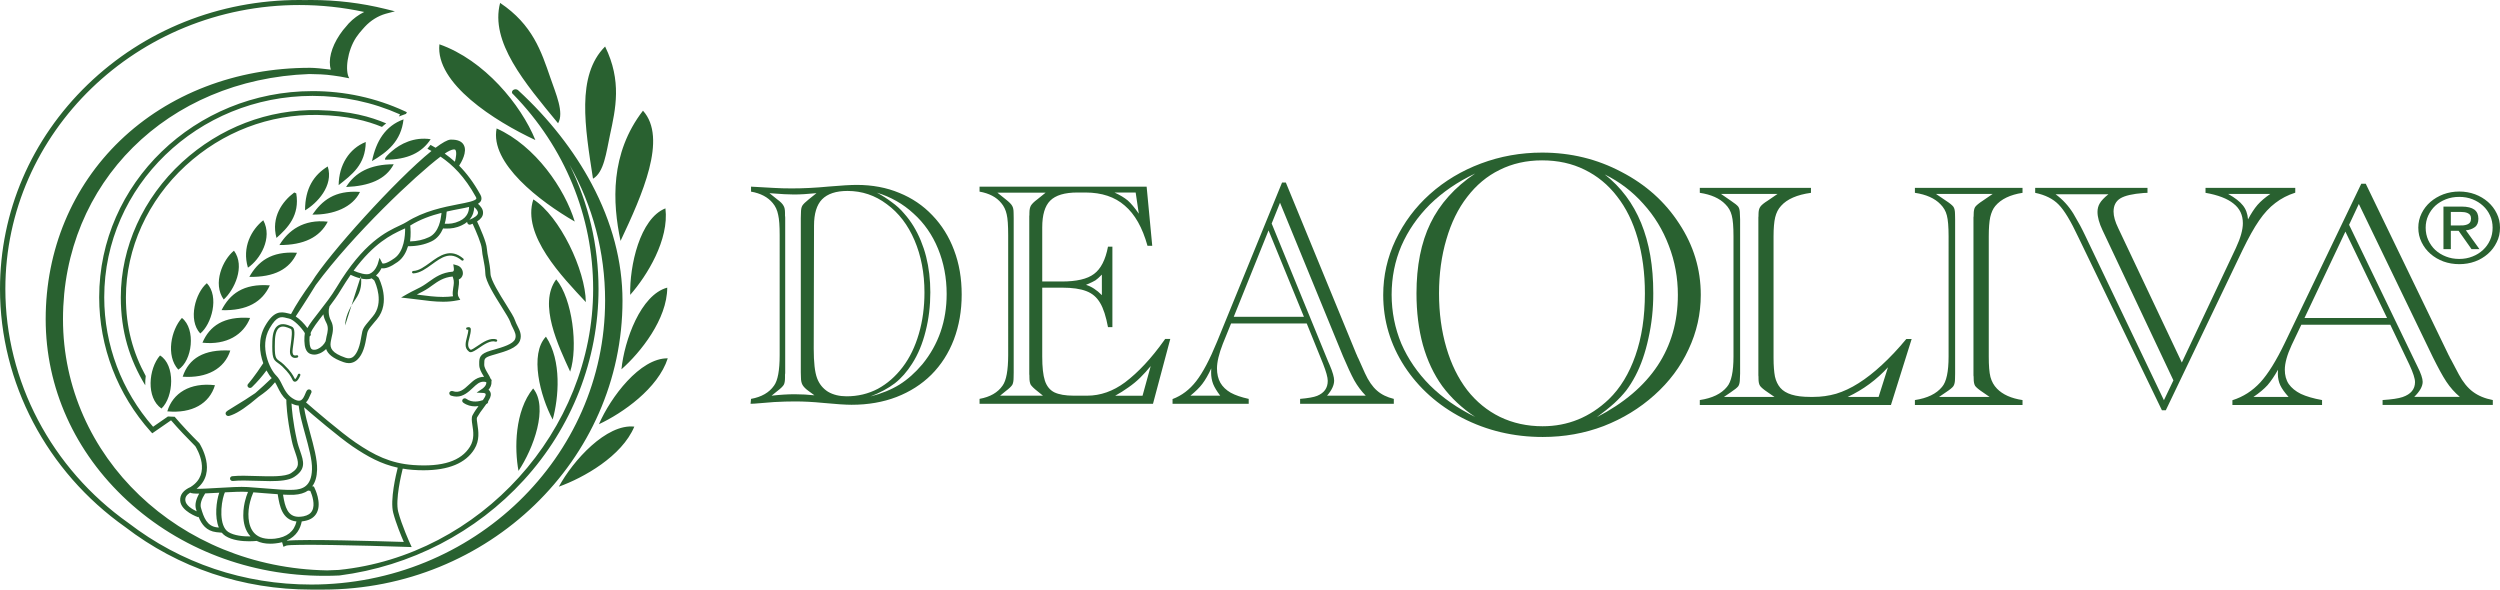
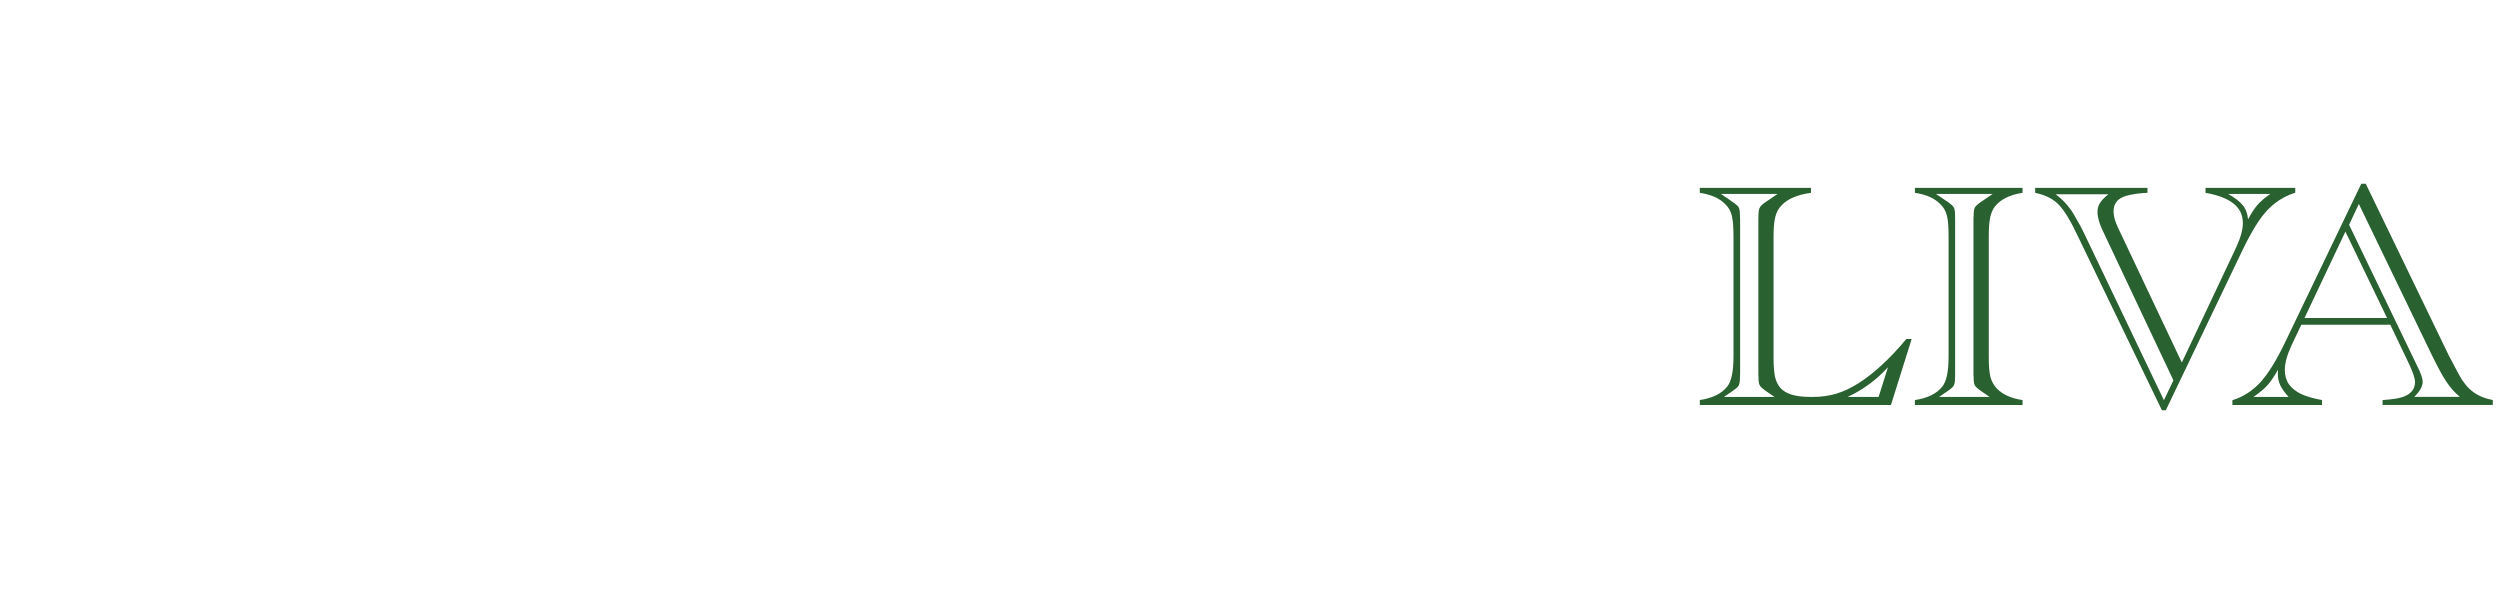
<svg xmlns="http://www.w3.org/2000/svg" version="1.1" id="Livello_1" x="0px" y="0px" width="487.631px" height="115px" viewBox="0 0 487.631 115" enable-background="new 0 0 487.631 115" xml:space="preserve">
  <g>
    <g>
-       <path fill="#296130" d="M269.799,57.521c0-3.74,0.805-7.316,2.415-10.722c1.625-3.408,3.84-6.387,6.696-8.943    c2.88-2.576,6.21-4.561,9.944-5.961c3.773-1.415,7.749-2.13,11.929-2.13c5.597,0,10.752,1.261,15.479,3.767    c4.752,2.46,8.514,5.828,11.27,10.092c2.806,4.257,4.208,8.892,4.208,13.897c0,3.713-0.796,7.268-2.391,10.643    c-1.545,3.354-3.778,6.331-6.656,8.9c-2.875,2.58-6.174,4.594-9.889,6.039c-3.727,1.422-7.681,2.131-11.887,2.131    c-5.681,0-10.901-1.242-15.691-3.711c-4.761-2.48-8.511-5.838-11.278-10.068C271.193,67.195,269.799,62.55,269.799,57.521z     M280.686,57.24c0,3.812,0.479,7.328,1.434,10.582c0.943,3.223,2.306,5.98,4.062,8.271c1.781,2.273,3.918,4.014,6.393,5.227    c2.514,1.213,5.287,1.82,8.304,1.82c4.921,0,9.229-1.748,12.917-5.255c2.249-2.174,3.974-5.012,5.195-8.522    c1.24-3.522,1.851-7.584,1.851-12.152c0-3.973-0.483-7.559-1.423-10.765c-0.921-3.202-2.258-5.91-4.021-8.156    c-1.728-2.249-3.834-3.979-6.316-5.191c-2.439-1.209-5.203-1.821-8.294-1.821c-3.049,0-5.814,0.623-8.294,1.866    c-2.46,1.203-4.544,2.96-6.31,5.259c-1.766,2.271-3.117,5.023-4.062,8.281C281.165,49.91,280.686,53.43,280.686,57.24z     M287.732,81.32c-2.56-1.707-4.692-3.697-6.396-5.987c-1.678-2.319-2.944-5.011-3.799-8.062c-0.83-3.043-1.248-6.377-1.248-10.031    c0-5.361,0.896-9.934,2.723-13.691c1.84-3.791,4.748-7.031,8.721-9.707c-3.42,1.615-6.356,3.628-8.821,6.033    c-2.401,2.401-4.27,5.096-5.574,8.087c-1.269,2.97-1.89,6.146-1.898,9.522c0.01,3.355,0.639,6.537,1.898,9.557    c1.306,2.996,3.173,5.704,5.574,8.125C281.375,77.596,284.312,79.645,287.732,81.32z M311.464,81.374    c10.536-5.463,15.808-13.399,15.808-23.853c0-3.345-0.583-6.557-1.757-9.594c-1.162-3.081-2.822-5.803-4.979-8.171    c-2.127-2.399-4.636-4.307-7.521-5.729c6.313,4.943,9.475,12.667,9.461,23.146c0.014,3.067-0.313,6.019-0.946,8.823    c-0.602,2.785-1.441,5.227-2.539,7.313c-0.559,1.064-1.148,2.004-1.775,2.834c-0.645,0.82-1.426,1.659-2.344,2.504    C313.953,79.48,312.811,80.389,311.464,81.374z" />
      <path fill="#296130" d="M446.389,77.417c-0.762-0.851-1.302-1.601-1.616-2.269c-0.306-0.672-0.471-1.412-0.471-2.203    c0-0.342,0.007-0.625,0.027-0.828c-0.691,1.23-1.378,2.244-2.042,3.012c-0.677,0.74-1.591,1.51-2.738,2.288H446.389z     M458.195,43.848L471.17,70.74l0.335,0.688c0.703,1.388,1.043,2.401,1.043,3.048c0,0.881-0.552,1.864-1.65,2.939h8.9    c-1.014-0.864-1.901-1.861-2.639-2.979c-0.751-1.137-1.593-2.705-2.594-4.711l-14.466-29.943L458.195,43.848z M465.599,62.025    l-8.124-16.849l-7.979,16.849H465.599z M466.235,63.337h-17.354l-1.885,3.961c-0.903,1.948-1.337,3.55-1.337,4.817    c0,1.078,0.244,2.005,0.766,2.785c0.543,0.771,1.33,1.412,2.358,1.926c1.063,0.494,2.438,0.902,4.141,1.205v0.961h-17.486v-0.928    c2.116-0.666,3.903-1.822,5.438-3.475c1.515-1.656,3.115-4.234,4.795-7.729l14.904-31.023h0.87l16.222,33.542    c0.042,0.026,0.076,0.084,0.099,0.187c0.046,0.08,0.091,0.184,0.13,0.271c0.068,0.111,0.145,0.219,0.202,0.346l1.494,2.828    c0.804,1.502,1.73,2.651,2.758,3.406c1.03,0.775,2.324,1.311,3.879,1.613v0.959h-21.499v-0.959    c1.809-0.118,3.121-0.315,3.903-0.584c1.616-0.553,2.423-1.539,2.423-2.92c0-0.676-0.363-1.799-1.078-3.351L466.235,63.337z     M353.232,36.64v0.972c-2.701,0.37-4.65,1.214-5.829,2.541c-0.563,0.604-0.93,1.339-1.148,2.229    c-0.213,0.894-0.32,2.137-0.32,3.731v23.673c0,1.549,0.102,2.772,0.271,3.661c0.203,0.892,0.558,1.617,1.05,2.199    c1.017,1.18,2.94,1.771,5.764,1.771h0.713c1.493,0,2.965-0.205,4.414-0.617c1.438-0.44,2.888-1.116,4.373-2.058    c1.502-0.946,3.017-2.139,4.555-3.563c1.552-1.429,3.139-3.103,4.754-5.054h1.044l-4.038,12.867H331.55v-0.961    c2.438-0.368,4.193-1.215,5.298-2.569c0.854-0.985,1.273-2.972,1.273-5.927V46.112c0-1.881-0.11-3.248-0.34-4.093    c-0.215-0.854-0.631-1.58-1.239-2.172c-1.126-1.171-2.802-1.908-4.992-2.236V36.64H353.232z M366.426,77.417l1.827-5.776    c-2.212,2.416-4.819,4.355-7.85,5.776H366.426z M336.265,77.417h9.848l-1.306-0.896c-0.782-0.525-1.273-0.941-1.494-1.244    c-0.213-0.312-0.311-0.776-0.311-1.396c0-0.333,0-0.552-0.028-0.66v-0.367v-0.524V43.315v-0.522v-0.378    c0.028-0.12,0.028-0.333,0.028-0.651c0-0.617,0.111-1.094,0.344-1.428c0.248-0.354,0.73-0.749,1.461-1.204l1.904-1.301h-11.017    l1.885,1.301c0.78,0.517,1.282,0.918,1.49,1.204c0.198,0.294,0.3,0.768,0.3,1.428c0.007,0.353,0.043,0.701,0.043,1.029v0.522    v29.014v0.524c0,0.34-0.036,0.674-0.043,1.027c0,0.635-0.102,1.113-0.3,1.432c-0.208,0.287-0.71,0.684-1.49,1.209L336.265,77.417z     M373.507,78.992v-0.959c2.43-0.369,4.187-1.215,5.298-2.57c0.851-0.986,1.272-2.973,1.272-5.927V46.112    c0-1.881-0.113-3.248-0.337-4.093c-0.214-0.854-0.646-1.58-1.243-2.172c-1.121-1.171-2.791-1.908-4.99-2.236V36.64h20.991v0.972    c-2.411,0.37-4.189,1.226-5.316,2.572c-0.451,0.54-0.772,1.267-0.983,2.172c-0.19,0.88-0.286,2.144-0.286,3.757v23.423    c0,1.767,0.096,3.089,0.328,3.998c0.25,0.896,0.666,1.65,1.274,2.271c1.123,1.159,2.798,1.902,4.983,2.229v0.959H373.507z     M378.225,77.417h9.841l-1.296-0.896c-0.795-0.525-1.281-0.941-1.511-1.244c-0.189-0.312-0.288-0.776-0.288-1.396    c0-0.333-0.012-0.552-0.042-0.66v-0.367v-0.524V43.315v-0.522v-0.378c0.03-0.12,0.042-0.333,0.042-0.651    c0-0.617,0.099-1.091,0.288-1.394c0.229-0.31,0.716-0.722,1.511-1.238l1.901-1.301h-11.047l1.916,1.301    c0.797,0.517,1.27,0.918,1.479,1.204c0.202,0.294,0.312,0.768,0.312,1.428c0.021,0.353,0.021,0.701,0.021,1.029v0.522v29.014    v0.524c0,0.34,0,0.674-0.021,1.027c0,0.635-0.108,1.113-0.312,1.432c-0.196,0.287-0.683,0.684-1.479,1.209L378.225,77.417z     M425.571,70.713l10.556-22.366c0.898-1.927,1.35-3.527,1.35-4.808c0-1.596-0.6-2.87-1.819-3.824    c-1.191-0.971-3.019-1.676-5.466-2.104V36.64h17.504v0.942c-1.465,0.462-2.768,1.146-3.892,2.015    c-1.125,0.842-2.174,1.981-3.159,3.411c-0.975,1.407-2.047,3.333-3.237,5.78l-14.962,31.233h-0.759L405.388,46.27    c-1.475-3.141-2.75-5.271-3.845-6.366c-1.079-1.115-2.604-1.879-4.577-2.292V36.64h21.907v0.972l-0.742,0.031    c-2.165,0.167-3.679,0.516-4.558,1.054c-0.87,0.539-1.317,1.397-1.317,2.568c0,0.912,0.297,1.972,0.896,3.201L425.571,70.713z     M423.928,74.189l-13.83-29.291c-0.643-1.359-0.976-2.55-0.976-3.563c0-0.622,0.146-1.184,0.446-1.677    c0.289-0.514,0.859-1.107,1.684-1.771h-10.309c1.39,1.01,2.539,2.276,3.469,3.774c0.509,0.878,0.953,1.642,1.315,2.306    c0.355,0.663,0.673,1.309,0.983,1.956l15.367,32.142L423.928,74.189z M434.611,37.831c1.349,0.761,2.304,1.505,2.864,2.229    c0.592,0.724,0.92,1.634,1.009,2.731c0.61-1.161,1.229-2.104,1.848-2.825c0.642-0.732,1.472-1.436,2.501-2.137L434.611,37.831    L434.611,37.831z" />
-       <path fill="#296130" d="M238.007,77.18c-0.646-0.854-1.107-1.604-1.378-2.271c-0.258-0.684-0.398-1.416-0.398-2.199    c0-0.354,0.008-0.627,0.025-0.848c-0.584,1.256-1.163,2.259-1.744,3.02c-0.564,0.747-1.353,1.505-2.322,2.299H238.007z     M248.043,43.601l11.012,26.908l0.298,0.679c0.601,1.389,0.875,2.403,0.875,3.039c0,0.891-0.455,1.881-1.385,2.953h7.553    c-0.858-0.873-1.601-1.867-2.237-2.984c-0.621-1.139-1.348-2.705-2.2-4.713L249.67,39.541L248.043,43.601z M254.333,61.793    l-6.899-16.854l-6.787,16.854H254.333z M254.882,63.093h-14.757l-1.61,3.968c-0.759,1.945-1.139,3.547-1.139,4.803    c0,1.082,0.221,2.019,0.663,2.803c0.45,0.77,1.115,1.408,2.001,1.924c0.895,0.492,2.076,0.895,3.524,1.213v0.958h-14.855v-0.924    c1.787-0.67,3.315-1.825,4.604-3.483c1.289-1.649,2.657-4.229,4.085-7.723l12.669-31.027h0.74l13.786,33.539    c0.029,0.023,0.072,0.084,0.09,0.189l0.111,0.273c0.062,0.096,0.107,0.215,0.174,0.344l1.26,2.822    c0.686,1.512,1.472,2.648,2.354,3.414c0.87,0.771,1.971,1.299,3.284,1.616v0.958H253.59v-0.958    c1.537-0.135,2.666-0.325,3.329-0.594c1.373-0.567,2.061-1.526,2.061-2.92c0-0.685-0.313-1.798-0.918-3.343L254.882,63.093z     M146.402,78.76l0.09-0.958c2.054-0.37,3.55-1.235,4.485-2.582c0.729-0.993,1.099-2.967,1.099-5.921V45.872    c0-1.781-0.087-3.103-0.292-3.967c-0.18-0.896-0.514-1.657-1.06-2.298c-0.961-1.162-2.361-1.903-4.233-2.229v-0.972l1.105,0.06    l3.358,0.188c1.086,0.067,2.246,0.096,3.495,0.096c2.232,0,4.657-0.118,7.278-0.371c2.428-0.209,4.223-0.313,5.383-0.313    c3.044,0,5.823,0.521,8.302,1.558c2.486,1.006,4.646,2.472,6.442,4.365c1.835,1.907,3.258,4.173,4.238,6.801    c1.002,2.628,1.488,5.51,1.488,8.66c0,3.152-0.51,6.094-1.526,8.779c-1.016,2.662-2.488,4.95-4.396,6.864    c-1.886,1.873-4.157,3.318-6.786,4.339c-2.614,1.008-5.544,1.52-8.771,1.52c-1.182,0-3.076-0.127-5.658-0.373    c-1.842-0.182-3.633-0.278-5.374-0.278c-1.219,0-2.576,0.037-4.068,0.119l-3.882,0.313    C146.911,78.732,146.658,78.742,146.402,78.76z M158.777,44.007l-0.058,23.992c0,2.659,0.209,4.604,0.664,5.797    c0.422,1.114,1.126,1.981,2.11,2.608c1.021,0.601,2.232,0.896,3.641,0.896c2.197,0,4.224-0.482,6.074-1.453    c1.849-0.998,3.453-2.404,4.846-4.223c1.403-1.839,2.444-4.014,3.172-6.518c0.732-2.49,1.093-5.182,1.093-8.06    c0-3.787-0.659-7.181-1.944-10.188c-1.282-2.993-3.079-5.344-5.407-7.04c-2.272-1.716-4.838-2.575-7.66-2.575    c-2.232,0-3.891,0.546-4.973,1.646C159.297,39.968,158.777,41.676,158.777,44.007z M150.494,77.18    c1.671-0.189,3.155-0.283,4.499-0.283c1.338,0,2.636,0.08,3.864,0.207l-1.122-0.826c-0.578-0.408-0.967-0.803-1.193-1.185    c-0.212-0.374-0.314-0.86-0.314-1.446c-0.018-0.358-0.03-0.701-0.03-1.021v-0.537v-29.01v-0.521c0-0.338,0.013-0.676,0.03-1.027    c0-0.622,0.079-1.091,0.257-1.397c0.188-0.313,0.607-0.721,1.251-1.241l1.521-1.216c-1.666,0.162-3.129,0.261-4.353,0.261    c-1.141,0-2.576-0.083-4.313-0.223l-0.508-0.038l1.521,1.216c0.622,0.451,1.022,0.859,1.21,1.209    c0.22,0.337,0.306,0.808,0.306,1.43v0.558c0.036,0.167,0.036,0.312,0.036,0.47v0.521v29.01v0.537c0,0.12,0,0.27-0.036,0.432v0.592    c0,0.635-0.076,1.115-0.251,1.418c-0.171,0.281-0.582,0.701-1.265,1.213L150.494,77.18z M169.773,77.333    c2.188-0.558,4.092-1.337,5.682-2.322c1.582-0.999,3.066-2.317,4.466-3.972c3.143-3.854,4.727-8.414,4.727-13.688    c0-3.162-0.56-6.101-1.671-8.813c-1.109-2.711-2.696-5.008-4.787-6.884c-2.06-1.903-4.447-3.253-7.151-4.068    c1.024,0.537,1.989,1.152,2.888,1.834c0.921,0.658,1.731,1.393,2.407,2.204c0.718,0.801,1.317,1.634,1.841,2.479    c2.188,3.621,3.288,7.929,3.288,12.911c0,2.649-0.301,5.178-0.921,7.602c-0.604,2.42-1.476,4.527-2.64,6.332    c-0.978,1.545-2.089,2.82-3.362,3.816C173.274,75.729,171.688,76.589,169.773,77.333z M223.654,36.406l1.093,11.541h-0.924    c-0.988-3.556-2.459-6.161-4.438-7.846c-1.939-1.7-4.485-2.539-7.627-2.552h-1.594c-2.498,0-4.276,0.534-5.327,1.596    c-1.029,1.026-1.547,2.771-1.547,5.207v10.554h3.806c2.886,0,4.983-0.48,6.291-1.471c1.334-0.982,2.244-2.767,2.729-5.323h0.859    v15.698h-0.859c-0.39-2.074-0.887-3.645-1.537-4.727c-0.644-1.094-1.515-1.855-2.696-2.301c-1.141-0.442-2.709-0.674-4.698-0.674    h-3.896v13.434c0,2.055,0.167,3.618,0.519,4.714c0.357,1.075,0.979,1.837,1.852,2.274c0.902,0.426,2.155,0.647,3.769,0.647h2.619    c2.6,0,5.069-0.874,7.399-2.606c2.576-1.948,5.106-4.652,7.591-8.137l0.233-0.326h0.994l-3.373,12.649h-33.828v-0.958    c2.053-0.369,3.561-1.234,4.488-2.582c0.725-0.994,1.085-2.967,1.095-5.921V45.872c0-1.882-0.089-3.25-0.294-4.086    c-0.191-0.852-0.547-1.587-1.056-2.179c-0.947-1.162-2.369-1.903-4.233-2.229v-0.972H223.654z M221.514,37.55h-4.129    c1.062,0.487,1.924,0.999,2.593,1.557c0.627,0.563,1.354,1.42,2.15,2.576L221.514,37.55z M214.922,53.561    c-0.528,0.545-0.951,0.914-1.262,1.125c-0.291,0.188-0.891,0.478-1.835,0.875c1.063,0.318,2.107,1,3.097,2.01V53.561z     M222.857,77.18l1.592-5.775c-0.67,0.826-1.368,1.588-2.054,2.265c-0.673,0.67-1.44,1.298-2.292,1.888    c-0.835,0.609-1.71,1.146-2.576,1.625h5.33V77.18z M195.066,77.18h8.371l-1.115-0.902c-0.653-0.51-1.074-0.93-1.279-1.24    c-0.163-0.317-0.253-0.779-0.253-1.391c0-0.338,0-0.549-0.029-0.654v-0.367v-0.537v-29.01v-0.521v-0.381    c0.029-0.124,0.029-0.342,0.029-0.646c0-0.622,0.105-1.093,0.294-1.43c0.217-0.351,0.629-0.759,1.238-1.209l1.623-1.307h-9.399    l1.629,1.307c0.661,0.521,1.072,0.929,1.236,1.241c0.201,0.307,0.294,0.775,0.294,1.397c0.019,0.352,0.019,0.688,0.019,1.027    v0.521v29.01v0.537c0,0.32,0,0.663-0.019,1.021c0,0.637-0.094,1.115-0.252,1.418c-0.18,0.283-0.596,0.703-1.278,1.213    L195.066,77.18z" />
      <g>
-         <path fill="#296130" d="M472.336,41.624c0.423-0.865,0.997-1.607,1.724-2.239c0.729-0.625,1.58-1.13,2.543-1.494     c0.966-0.351,1.995-0.532,3.086-0.532c1.074,0,2.111,0.182,3.067,0.532c0.97,0.364,1.805,0.869,2.525,1.494     c0.718,0.632,1.292,1.375,1.708,2.239c0.438,0.859,0.642,1.787,0.642,2.785c0,1.029-0.204,1.975-0.642,2.836     c-0.416,0.872-0.99,1.625-1.708,2.261c-0.722,0.637-1.557,1.141-2.525,1.497c-0.956,0.353-1.993,0.522-3.067,0.522     c-1.091,0-2.12-0.172-3.086-0.522c-0.963-0.356-1.813-0.86-2.543-1.497c-0.727-0.637-1.301-1.39-1.724-2.261     c-0.425-0.861-0.641-1.807-0.641-2.836C471.696,43.409,471.912,42.482,472.336,41.624z M473.634,46.832     c0.345,0.74,0.796,1.382,1.374,1.928c0.59,0.542,1.283,0.971,2.081,1.277c0.791,0.316,1.656,0.471,2.6,0.471     c0.915,0,1.77-0.154,2.559-0.471c0.799-0.309,1.484-0.735,2.063-1.277c0.594-0.546,1.051-1.188,1.381-1.928     c0.34-0.741,0.499-1.542,0.499-2.423c0-0.84-0.159-1.639-0.499-2.365c-0.33-0.735-0.787-1.37-1.381-1.91     c-0.578-0.535-1.265-0.958-2.063-1.272c-0.789-0.309-1.644-0.458-2.559-0.458c-0.942,0-1.809,0.15-2.6,0.458     c-0.798,0.314-1.491,0.737-2.081,1.272c-0.578,0.54-1.029,1.175-1.374,1.91c-0.332,0.728-0.501,1.525-0.501,2.365     C473.133,45.29,473.302,46.09,473.634,46.832z M480.164,40.294c1.117,0,1.925,0.207,2.465,0.591     c0.52,0.389,0.787,0.98,0.787,1.784c0,0.742-0.233,1.296-0.697,1.634c-0.472,0.353-1.054,0.557-1.743,0.622l2.646,3.665h-1.547     l-2.514-3.567h-1.521v3.567h-1.438v-8.296H480.164z M479.534,43.98c0.318,0,0.63-0.011,0.931-0.021     c0.284-0.026,0.53-0.084,0.765-0.169c0.229-0.096,0.421-0.222,0.55-0.407c0.127-0.187,0.197-0.446,0.197-0.768     c0-0.278-0.063-0.51-0.176-0.672c-0.12-0.157-0.274-0.292-0.478-0.375c-0.189-0.09-0.403-0.151-0.66-0.184     c-0.244-0.028-0.484-0.049-0.729-0.049h-1.896v2.645L479.534,43.98L479.534,43.98z" />
-       </g>
+         </g>
    </g>
  </g>
-   <path fill="#296130" d="M84.002,27.153c-1.662,2.585-4.518,4.021-8.872,3.993c-0.236-0.279,0.742-1.187,1.295-1.649  C78.068,28.064,80.769,26.656,84.002,27.153z M71.341,27.695c-0.044,4.461-2.726,6.377-5.287,8.42  C66.099,32.2,68.099,28.974,71.341,27.695z M76.792,32.04c-1.55,2.994-4.852,4.255-9.284,4.433  C69.237,33.664,72.176,32.04,76.792,32.04z M63.926,32.466c1.207,3.793-2.141,7.225-4.424,8.564  C59.494,36.733,61.221,34.117,63.926,32.466z M70.217,37.436c-1.418,2.991-5.164,4.493-9.281,4.419  C62.792,39.184,65.216,37.065,70.217,37.436z M53.929,46.408c-1.097-4.048,1.156-7.14,3.435-8.838c0.23-0.035,0.24,0.13,0.42,0.135  C58.507,42.009,56.122,44.462,53.929,46.408z M51.352,42.963c1.886,3.471-0.638,7.663-2.992,9.247  C47.159,48.205,49.044,44.805,51.352,42.963z M63.926,43.239c-1.555,3.042-4.684,4.582-9.423,4.557  C56.211,44.966,59.198,42.703,63.926,43.239z M91.789,68.697c-0.154,0-0.274-0.049-0.377-0.172  c-0.883-0.691-0.594-1.744-0.332-2.767c0.126-0.485,0.27-1.007,0.265-1.461c-0.034,0-0.063,0.009-0.087,0.009l-0.052,0.002  c-0.138,0.033-0.26-0.058-0.284-0.185c-0.019-0.121,0.064-0.248,0.198-0.263l0.053-0.012c0.159-0.035,0.327-0.072,0.49,0.037  c0.093,0.059,0.153,0.154,0.171,0.291v0.028c0.012,0.553-0.13,1.116-0.271,1.667c-0.253,0.968-0.473,1.798,0.192,2.311l0.033,0.035  c0.182,0.057,0.838-0.404,1.304-0.712c1.11-0.759,2.515-1.7,3.729-1.299c0.129,0.044,0.188,0.179,0.148,0.296  c-0.039,0.12-0.198,0.178-0.312,0.141c-0.964-0.32-2.25,0.549-3.271,1.248C92.737,68.328,92.19,68.697,91.789,68.697L91.789,68.697z   M80.631,53.331c-0.134,0-0.241-0.101-0.269-0.227c0-0.131,0.115-0.241,0.253-0.253c1.123-0.047,2.178-0.832,3.312-1.653  c1.843-1.345,3.945-2.878,6.43-0.77c0.097,0.083,0.125,0.234,0.032,0.333c-0.098,0.098-0.25,0.108-0.354,0.018  c-2.2-1.842-3.933-0.569-5.798,0.792c-1.139,0.83-2.319,1.691-3.599,1.76H80.631L80.631,53.331z M86.424,58.855L86.424,58.855  c-1.615,0-3.262-0.211-4.827-0.422c-0.668-0.082-1.305-0.168-1.919-0.23l-1.443-0.165l1.227-0.703  c0.557-0.316,1.064-0.576,1.563-0.814c0.675-0.334,1.327-0.655,1.979-1.11c0.232-0.153,0.463-0.314,0.684-0.481  c1.225-0.871,2.493-1.777,4.621-1.945c0.141-0.059,0.287-0.213,0.209-0.717l-0.103-0.722l0.752,0.214  c0.83,0.239,1.215,1.092,1.104,1.774c-0.098,0.46-0.377,0.819-0.779,0.975c0.094,0.63,0,1.227-0.086,1.781  c-0.106,0.641-0.197,1.205,0.053,1.636l0.32,0.557l-0.649,0.119C88.305,58.77,87.409,58.855,86.424,58.855L86.424,58.855z   M81.293,57.447c0.147,0.024,0.294,0.039,0.444,0.065c1.535,0.202,3.146,0.406,4.686,0.406l0,0c0.693,0,1.341-0.055,1.938-0.126  c-0.137-0.544-0.024-1.106,0.041-1.645c0.113-0.662,0.201-1.257,0-1.857l-0.117-0.355c-1.783,0.162-2.858,0.937-3.995,1.747  c-0.229,0.169-0.461,0.333-0.704,0.501c-0.716,0.485-1.386,0.813-2.107,1.176C81.417,57.385,81.347,57.414,81.293,57.447  L81.293,57.447z M45.638,48.896c2.263,3.081,0.037,7.681-2,9.527C41.409,55.292,43.454,50.648,45.638,48.896z M57.927,49.304  c-1.401,3.202-4.478,4.791-9.294,4.701C50.303,51.048,52.839,48.951,57.927,49.304z M40.347,55.241  c2.488,2.621,0.899,8.063-1.288,9.807C36.58,62.354,38.167,57.051,40.347,55.241z M52.631,55.661  c-1.457,3.215-4.429,4.991-9.417,4.835C44.804,57.385,47.424,55.261,52.631,55.661z M48.781,62.012  c-1.286,3.276-4.575,5.338-9.292,4.83C40.875,63.58,43.638,61.643,48.781,62.012z M35.485,62.012  c2.759,2.188,2.038,8.368-0.709,10.086C32.31,69.378,33.372,64.342,35.485,62.012z M44.919,68.373  c-1.12,3.563-4.58,5.434-9.285,5.105C36.808,69.9,39.788,68.091,44.919,68.373z M31.213,69.333c3.012,1.839,2.694,8.081,0.28,10.351  C28.465,77.592,28.962,71.919,31.213,69.333z M41.927,75.133c-1.076,3.605-4.47,5.551-9.293,5.102  C33.709,76.674,37.044,74.561,41.927,75.133z M31.213,69.333c3.012,1.839,2.694,8.081,0.28,10.351  C28.465,77.592,28.962,71.919,31.213,69.333z M57.54,74.455c-0.121,0-0.312-0.037-0.46-0.313l-0.076-0.164  c-0.322-0.633-0.63-1.215-1.964-2.518c-0.324-0.295-0.588-0.497-0.831-0.663c-0.921-0.635-1.173-0.979-1.084-4.255  c0.043-1.656,0.433-2.654,1.176-3.09c0.847-0.501,1.91-0.044,2.471,0.197l0.15,0.065c0.682,0.28,0.558,1.503,0.306,3.337  c-0.106,0.713-0.195,1.377-0.16,1.73c0.032,0.262,0.117,0.423,0.25,0.501c0.209,0.116,0.513,0.021,0.513,0.021  c0.143-0.045,0.275,0.01,0.334,0.139c0.04,0.115-0.033,0.254-0.15,0.297c-0.055,0.018-0.535,0.188-0.946-0.053  c-0.281-0.162-0.457-0.442-0.501-0.854c-0.042-0.407,0.057-1.067,0.166-1.838c0.129-0.938,0.367-2.69-0.015-2.845l-0.151-0.065  c-0.505-0.224-1.377-0.606-2.004-0.229c-0.582,0.332-0.906,1.242-0.938,2.705c-0.095,3.18,0.134,3.334,0.878,3.861  c0.253,0.172,0.546,0.374,0.907,0.727c1.377,1.348,1.69,1.97,2.036,2.631l0.095,0.15c0.013,0.021,0.013,0.035,0.021,0.041  c0.143-0.101,0.399-0.513,0.555-0.932c0.05-0.116,0.2-0.178,0.329-0.135c0.122,0.059,0.182,0.189,0.133,0.307  c-0.175,0.452-0.563,1.232-1.017,1.241C57.552,74.455,57.552,74.455,57.54,74.455L57.54,74.455z M78.708,23.283  c-0.467,4.258-3.144,6.359-6.152,8.146C73.368,27.52,75.16,24.562,78.708,23.283z M70.402,53.828  c0.128,1.365,0.151,2.858-1.12,4.634c-1.272,1.769-1.966,3.66-1.966,5.019 M125.414,21.588c4.833,5.375-0.164,16.455-4.375,25.403  C119.458,39.507,118.974,29.941,125.414,21.588z M107.331,15.105c1.105,3.236,2.739,6.828,1.523,8.943  c-6.521-7.92-13.291-15.85-11.306-23.48C103.897,4.813,105.586,10.052,107.331,15.105z M118.966,26.388  c-0.713,3.334-1.146,7.241-3.301,8.469c-1.543-9.993-3.301-20.135,2.363-25.785C121.32,15.818,120.089,21.175,118.966,26.388z   M123.725,83.214c-2.429,5.794-9.878,9.964-14.718,11.714C111.764,89.831,118.286,82.615,123.725,83.214z M129.792,40.642  c0.755,6.103-3.581,13.138-6.869,16.871C122.785,51.848,124.803,42.628,129.792,40.642z M130.148,56.104  c-0.021,6.149-5.187,12.63-8.934,15.931C121.78,66.402,124.962,57.493,130.148,56.104z M36.222,32.3  c-7.405,6.804-11.661,16.172-11.661,25.682c0,5.907,1.386,10.809,3.867,15.364c-0.079,0.605-0.121,1.215-0.095,1.809  c-3.058-5.045-4.77-10.479-4.77-17.172c0-9.765,4.358-19.371,11.965-26.358c7.362-6.741,16.771-10.353,26.526-10.144  c6.313,0.142,10.257,1.314,13.277,2.586c-0.284,0.211-0.565,0.442-0.829,0.687c-2.87-1.175-6.639-2.203-12.479-2.332  C52.56,22.229,43.392,25.717,36.222,32.3z M100.949,63.598c-0.183-0.363-0.37-0.732-0.502-1.135  c-0.172-0.572-0.847-1.646-1.704-3.016c-1.278-2.037-3.019-4.822-3.071-6.036c-0.05-1.202-0.242-2.165-0.403-3  c-0.14-0.653-0.25-1.27-0.306-1.914c-0.059-1.226-1.298-3.998-1.907-5.304c0.714-0.447,1.115-0.969,1.157-1.545  c0.095-0.809-0.493-1.476-0.978-1.895c0.256-0.174,0.457-0.354,0.577-0.571c0.166-0.362,0.133-0.746-0.092-1.174  c-1.343-2.434-2.734-4.251-4.165-5.692c0.398-0.604,1.678-2.725,0.885-4.072c-0.379-0.665-1.166-1.009-2.338-1.009  c-0.071,0-0.148,0-0.222,0c-0.587,0.02-1.604,0.602-2.919,1.584c-0.324-0.196-0.646-0.376-0.981-0.557  c-0.195,0.263-0.398,0.515-0.613,0.749c0.258,0.148,0.527,0.286,0.795,0.434C77.23,35.043,64.075,49.63,60.817,54.981l-0.079,0.114  c-1.648,2.246-2.98,4.315-3.976,6.172c-0.064-0.027-0.14-0.043-0.202-0.059c-0.143-0.021-0.287-0.053-0.425-0.104  c-1.444-0.358-2.757-0.434-4.432,2.484c-1.4,2.438-1.109,5.163-0.353,7.25c-1.602,2.48-2.952,4.057-2.969,4.063  c-0.173,0.19-0.139,0.473,0.045,0.643c0.11,0.079,0.219,0.122,0.342,0.122c0.127,0,0.258-0.043,0.355-0.138  c1.024-0.991,1.979-2.086,2.858-3.276c0.34,0.636,0.691,1.147,1.02,1.492c-0.107,0.104-0.231,0.231-0.436,0.407  c-0.604,0.574-1.616,1.531-2.776,2.529c-1.271,0.883-2.749,1.789-3.827,2.442c-0.523,0.315-0.963,0.584-1.27,0.792  c-0.463,0.283-0.78,0.497-0.664,0.878c0.068,0.203,0.271,0.351,0.505,0.351c0.124,0,0.27-0.035,0.65-0.182  c1.289-0.473,3.046-1.673,5.237-3.559c1.233-0.846,2.065-1.539,2.58-2.116c0.284-0.312,0.493-0.547,0.644-0.729  c0.177,0.281,0.334,0.594,0.502,0.937c0.414,0.836,0.867,1.746,1.726,2.503c-0.012,0.044-0.021,0.083-0.021,0.126  c0,0.119,0.021,3.004,1.069,7.879c0.188,0.89,0.454,1.646,0.69,2.312c0.634,1.89,0.953,2.834-0.837,3.972  c-1.167,0.731-3.984,0.653-6.718,0.567c-1.657-0.056-3.387-0.115-4.751,0.033c-0.264,0.02-0.461,0.252-0.434,0.516  c0.03,0.257,0.282,0.44,0.558,0.414c1.281-0.133,2.971-0.088,4.594-0.032c0.918,0.032,1.809,0.06,2.666,0.06  c1.952,0,3.638-0.15,4.65-0.785c2.413-1.529,1.893-3.078,1.224-5.029c-0.226-0.639-0.476-1.369-0.656-2.215  c-0.786-3.545-0.984-6.06-1.045-7.121c0.037,0.017,0.061,0.035,0.094,0.045c0.463,0.229,0.897,0.359,1.304,0.359  c0.159,1.563,0.686,3.475,1.242,5.504c0.695,2.533,1.425,5.16,1.356,6.959c-0.101,3.342-1.877,3.896-3.615,3.979  c-1.25,0.081-3.365-0.094-5.593-0.285c-1.106-0.083-2.236-0.177-3.344-0.254c-1.391-0.098-3.633,0.048-5.808,0.171  c-1.395,0.083-3.154,0.19-4.16,0.177c4.174-3.25,0.628-8.77,0.59-8.834l-0.049-0.08c-1.753-1.738-3.35-3.441-4.817-5.154  c-0.034,0-0.038,0.011-0.077,0.011c-0.402,0-0.827-0.026-1.249-0.058c0.006,0.014,0.006,0.014,0.006,0.014l-2.876,1.992  c-6.15-7.016-9.53-15.961-9.53-25.262c0-21.655,18.237-39.273,40.63-39.273c5.947,0,11.692,1.215,17.063,3.611l-0.223,0.406  c0.031-0.007,0.062-0.024,0.104-0.039l1.288-0.469l0.171-0.322l-0.443-0.21c-5.636-2.599-11.688-3.908-17.958-3.908  c-22.947,0-41.618,18.031-41.618,40.205c0,9.675,3.573,18.98,10.052,26.214l0.303,0.326l3.661-2.533  c1.443,1.678,3.046,3.351,4.74,5.057c0.327,0.534,3.205,5.322-0.862,7.904l-0.008,0.019c-1.469,0.632-2.171,1.548-2.082,2.707  c0.167,2.054,3.394,3.181,3.524,3.218l0.05-0.104c0.599,1.524,1.54,2.778,3.462,3.015c0.417,0.045,0.771,0.088,1.073,0.104  c0.207,0.242,0.435,0.461,0.704,0.633c1.327,0.859,3.271,1.043,4.653,1.043c0.658,0,1.188-0.049,1.447-0.073  c0.743,0.356,1.615,0.545,2.639,0.545c0.318,0,0.676-0.019,1.029-0.06c0.484-0.051,0.902-0.129,1.294-0.237l0.261,0.901l0.535-0.229  c1.077-0.363,15.106-0.042,23.688,0.254l0.792,0.028l-0.314-0.692c-0.02-0.025-1.625-3.555-2.32-6.222  c-0.581-2.299,0.598-7.229,0.884-8.388c0.644,0.115,1.31,0.199,1.997,0.244c0.718,0.051,1.396,0.076,2.05,0.076  c4.898,0,8.237-1.384,9.925-4.117c1.08-1.736,0.8-3.524,0.603-4.824c-0.086-0.578-0.188-1.176-0.07-1.379  c0.472-0.807,0.804-1.254,1.181-1.744c0.193-0.26,0.391-0.527,0.617-0.857c0.051-0.013,0.079-0.029,0.087-0.045  c0.202-0.076,0.297-0.281,0.274-0.479c0.028-0.076,0.089-0.147,0.128-0.223c0.423-0.668,0.506-1.234,0.247-1.681  c-0.071-0.155-0.183-0.265-0.3-0.351c0.315-0.373,0.641-0.928,0.559-1.575c0.099-0.198,0.048-0.431-0.145-0.567  c-0.143-0.361-0.349-0.724-0.563-1.066c-0.333-0.569-0.691-1.146-0.691-1.688V70.98c0-1.002,0-1.238,1.576-1.701  c0.201-0.061,0.427-0.121,0.638-0.184c1.959-0.57,4.183-1.203,4.75-2.634C101.828,65.357,101.385,64.455,100.949,63.598z   M91.563,42.869c0.692-0.792,0.923-1.718,0.933-2.469c0.363,0.303,0.771,0.75,0.735,1.16C93.181,42.003,92.586,42.465,91.563,42.869  z M87.25,29.632c0.704-0.403,1.111-0.488,1.314-0.488c0.182,0,0.226,0.048,0.267,0.102c0.275,0.373,0.134,1.435-0.102,2.3  c-0.665-0.592-1.331-1.123-1.985-1.586C86.936,29.827,87.089,29.722,87.25,29.632z M61.592,55.586  c7.297-9.895,19.531-21.419,24.331-25.038c2.383,1.623,4.688,3.862,6.908,7.892c0.08,0.152,0.107,0.27,0.069,0.332  c-0.214,0.423-1.879,0.759-3.498,1.061c-2.84,0.556-6.718,1.319-10.122,3.479c-0.333,0.216-0.778,0.423-1.313,0.675  c-2.635,1.235-7.074,3.302-12.34,12.094c-0.985,1.653-2.224,3.237-3.321,4.646c-0.952,1.217-1.819,2.313-2.35,3.26  c-0.594-0.83-1.441-1.719-2.279-2.264C58.188,60.949,59.726,58.637,61.592,55.586z M91.489,40.363c0,0.763-0.256,1.997-1.85,2.749  c-1.105,0.508-1.9,0.557-2.896,0.534c0.274-0.936,0.345-1.798,0.373-2.288l0.034-0.098c0.869-0.199,1.694-0.358,2.457-0.504  C90.314,40.619,90.946,40.501,91.489,40.363z M80.016,43.99c1.957-1.228,4.108-1.957,6.095-2.47c0,0.027,0,0.034-0.01,0.06l0,0  c0,0.039,0,0.074,0,0.119c0,0.013,0,0.026,0,0.034c-0.017,0.033-0.017,0.071-0.017,0.115c0,0.007,0,0.007-0.007,0.018  c-0.055,0.541-0.187,1.305-0.468,2.073c-0.01,0.006-0.01,0.013-0.01,0.035c-0.354,0.926-0.936,1.832-1.915,2.282  c-1.105,0.526-2.337,0.798-3.697,0.832C80.165,45.787,80.081,44.558,80.016,43.99z M64.506,66.672  c0.04-0.273,0.105-0.557,0.173-0.854c0.233-0.977,0.496-2.082-0.109-3.237c-0.593-1.108-0.496-2.259-0.306-2.774l-0.031,0.008  c0.779-1.039,1.583-2.126,2.263-3.285c0.648-1.067,1.285-2.038,1.895-2.926c0.858,0.406,2.837,1.208,4.105,0.686  c0.177,0.14,0.353,0.271,0.495,0.394c0.297,0.583,1.975,4.396-0.276,7.037l-0.378,0.451c-1.528,1.813-1.589,1.87-1.85,3.41  c-0.026,0.177-0.052,0.357-0.099,0.557c-0.309,1.854-0.931,3.161-1.7,3.592c-0.382,0.197-0.808,0.215-1.313,0.039  c-2.646-0.92-3.027-1.838-2.885-2.979c0.017-0.042,0.026-0.075,0.04-0.116L64.506,66.672z M72.12,53.392  c-0.691,0.31-2.14-0.142-3.15-0.595c4.015-5.43,7.336-6.985,9.445-7.982c0.23-0.102,0.42-0.191,0.605-0.272  c0.013,1.428-0.181,4.469-2.062,5.811c-1.725,1.225-2.304,1.067-2.379,1.02l-0.544-1.086l-0.365,1.222  C73.67,51.514,73.243,52.897,72.12,53.392z M60.601,65.057c-0.011-0.035-0.029-0.058-0.029-0.078  c0.376-0.942,1.373-2.209,2.508-3.672c0.063,0.502,0.251,1.047,0.588,1.686c0.453,0.871,0.252,1.727,0.025,2.63  c-0.062,0.308-0.125,0.61-0.177,0.931c-0.275,0.608-0.898,1.235-1.543,1.514c-0.272,0.119-0.667,0.229-1.038,0.104l-0.032-0.012  c-0.517-0.165-0.601-1.545-0.517-2.535C60.591,65.512,60.68,65.273,60.601,65.057z M57.34,96.509  c1.14-0.067,2.055-0.338,2.751-0.823c0.176,0.028,0.321,0.045,0.436,0.066c0.377,0.854,0.98,2.695,0.366,3.848  c-0.285,0.578-0.846,0.928-1.678,1.105c-0.341,0.059-0.651,0.098-0.951,0.098c-2.161,0-2.676-1.951-3.032-4.142  c0-0.056-0.021-0.121-0.032-0.183C56.103,96.527,56.803,96.527,57.34,96.509z M38.221,99.264c0.05,0.152,0.097,0.321,0.142,0.473  c-0.905-0.422-2.15-1.196-2.213-2.141c-0.059-0.627,0.258-1.094,0.936-1.502c0.282,0.145,0.798,0.196,1.762,0.19  C38.201,97.447,37.988,98.447,38.221,99.264z M42.758,96.116c-0.563,1.638-0.933,4.718-0.07,6.782  c-0.123-0.017-0.245-0.021-0.37-0.035c-1.941-0.238-2.569-1.889-3.128-3.842c-0.188-0.684,0.098-1.64,0.825-2.778  c0.687-0.022,1.528-0.071,2.55-0.127c0.067,0,0.138-0.015,0.211-0.015C42.776,96.102,42.758,96.102,42.758,96.116z M44.519,103.757  c-1.816-1.177-1.486-5.354-0.802-7.354c0.052-0.117,0.09-0.236,0.153-0.373c1.689-0.086,3.313-0.161,4.36-0.086  c0.048,0,0.082,0.011,0.143,0.011c-0.246,0.587-0.424,1.146-0.56,1.703c-0.209,0.776-1.091,4.688,1.04,6.959  c0,0,0.021,0.009,0.025,0.014C47.469,104.654,45.638,104.477,44.519,103.757z M53.625,105.068c-1.814,0.19-3.163-0.172-4.021-1.082  c-1.393-1.479-1.323-4.217-0.822-6.11c0.141-0.595,0.358-1.198,0.632-1.847c0.727,0.059,1.441,0.104,2.146,0.171  c0.901,0.062,1.786,0.151,2.606,0.196c0.036,0.131,0.051,0.266,0.067,0.412c0.305,1.762,0.772,4.635,3.598,4.905  C57.384,103.669,55.967,104.787,53.625,105.068z M76.698,100.023c0.533,2.058,1.557,4.51,2.063,5.683  c-4.699-0.138-19.519-0.595-22.769-0.242l-0.026-0.048c1.876-0.833,2.625-2.331,2.889-3.709c0.182-0.021,0.378-0.051,0.569-0.092  c1.147-0.215,1.937-0.762,2.364-1.592c1.021-1.947-0.396-4.778-0.464-4.902l-0.104-0.219l-0.272-0.039c0,0-0.014-0.008-0.046-0.014  c0.597-0.789,0.907-1.869,0.946-3.252c0.061-1.945-0.669-4.627-1.383-7.229c-0.5-1.811-0.965-3.531-1.162-4.93  c1.729,1.5,6.708,5.756,9.462,7.637c2.937,1.992,5.576,3.436,8.811,4.143C77.256,92.486,76.049,97.502,76.698,100.023z   M100.472,66.139c-0.394,0.987-2.445,1.584-4.112,2.063c-0.211,0.056-0.417,0.115-0.625,0.175c-2.181,0.649-2.283,1.371-2.263,2.604  v0.147c0,0.791,0.417,1.517,0.803,2.14c0.05,0.078,0.097,0.172,0.144,0.236c-0.5-0.01-1.084,0.1-1.723,0.501  c-0.412,0.259-0.776,0.624-1.183,0.983c-1.125,1.068-1.974,1.734-3.196,1.299c-0.253-0.087-0.539,0.027-0.661,0.268  c-0.071,0.239,0.05,0.504,0.297,0.607c0.405,0.132,0.776,0.193,1.106,0.193c1.336,0,2.341-0.918,3.169-1.697  c0.356-0.338,0.689-0.658,1.021-0.871c0.678-0.438,1.277-0.362,1.603-0.253c0.099,0.688-0.737,1.265-0.748,1.271L92.96,76.58  l1.404,0.072c0.055,0.011,0.285,0.058,0.345,0.164c0.058,0.103,0.034,0.363-0.225,0.775c-0.112,0.16-0.209,0.319-0.302,0.459  c-0.627,0.221-2.097,0.586-3.229-0.261c-0.221-0.153-0.518-0.13-0.685,0.082c-0.177,0.192-0.141,0.495,0.067,0.655  c0.744,0.55,1.584,0.738,2.327,0.738c0.237,0,0.463-0.023,0.671-0.052c-0.352,0.479-0.708,0.946-1.148,1.755  c-0.266,0.477-0.171,1.129-0.048,1.955c0.197,1.217,0.432,2.758-0.476,4.217c-1.739,2.797-5.358,3.969-11.031,3.567  c-4.482-0.321-7.641-1.917-11.272-4.388c-2.863-1.946-8.314-6.646-9.671-7.829c0.409-0.429,0.641-0.981,0.813-1.406  c0.057-0.144,0.143-0.331,0.181-0.392c0.15-0.202,0.111-0.494-0.108-0.649c-0.222-0.153-0.541-0.11-0.698,0.103  c-0.121,0.141-0.188,0.346-0.311,0.619c-0.201,0.484-0.483,1.185-0.997,1.358c-0.286,0.089-0.671,0.028-1.136-0.214  c-1.309-0.669-1.855-1.756-2.382-2.816c-0.333-0.693-0.667-1.354-1.18-1.849c-1.214-1.175-3.354-5.614-1.28-9.211  c1.428-2.492,2.289-2.275,3.286-2.013c0.155,0.039,0.318,0.07,0.479,0.109c0.882,0.162,2.428,1.725,3.104,2.846  c-0.125,0.828-0.164,2.201,0.159,3.063c0.205,0.529,0.527,0.874,0.975,1.014c0.217,0.072,0.453,0.12,0.711,0.12  c0.337,0,0.725-0.097,1.1-0.255c0.448-0.201,0.852-0.493,1.208-0.835c0.311,0.905,1.219,1.806,3.419,2.563  c0.344,0.119,0.679,0.186,1.014,0.186c0.401,0,0.781-0.098,1.129-0.295c1.358-0.748,1.947-2.715,2.206-4.251  c0.052-0.211,0.066-0.388,0.106-0.554c0.213-1.297,0.213-1.297,1.626-2.982l0.385-0.445c2.822-3.334,0.456-7.927,0.36-8.116  l-0.058-0.083l-0.065-0.06c-0.121-0.106-0.252-0.206-0.396-0.307c0.537-0.458,0.876-1.022,1.073-1.423  c0.75,0.151,1.793-0.245,3.158-1.223c1.058-0.752,1.667-1.9,2.018-3.063c0.023,0,0.066,0,0.11,0c1.623,0,3.137-0.313,4.434-0.932  c1.155-0.533,1.85-1.512,2.294-2.532c0.237,0.018,0.456,0.018,0.666,0.018c0.942,0,1.845-0.095,2.988-0.641  c0.419-0.186,0.759-0.412,1.052-0.663c-0.01,0.079-0.01,0.169,0.043,0.235c0.066,0.195,0.25,0.312,0.451,0.312  c0.061,0,0.125-0.008,0.183-0.042c0.132-0.054,0.248-0.092,0.38-0.141c0.673,1.468,1.732,3.929,1.793,4.894  c0.049,0.715,0.17,1.359,0.308,2.045c0.165,0.844,0.341,1.733,0.384,2.87c0.072,1.452,1.739,4.113,3.218,6.474  c0.756,1.198,1.46,2.354,1.607,2.797c0.149,0.469,0.358,0.883,0.557,1.272C100.438,64.785,100.753,65.402,100.472,66.139z   M115.409,35.873c-3.444-6.487-8.373-12.778-14.263-18.19c-0.122-0.147-0.353-0.269-0.595-0.269c-0.379,0-0.692,0.26-0.692,0.566  c0,0.169,0.099,0.325,0.253,0.426c10.051,10.315,15.582,23.792,15.582,37.963c0,27.648-22.04,52.002-49.596,54.796  c-0.472,0.021-1.776,0.081-2.291,0.091c-28.939-0.506-51.521-22.248-51.521-49.003c0-26.626,20.371-46.782,48.04-47.812  c1.306,0.014,3.126,0.06,4.685,0.297l1.353,0.197l1.764,0.335c-0.893-1.43-0.379-5.389,1.346-7.982  c0.38-0.557,0.81-1.101,1.263-1.594l0.435-0.484c1.12-1.21,2.562-2.101,4.037-2.521l1.82-0.484l-1.82-0.451  C70.5,0.585,65.622,0,60.709,0c-0.442,0-0.883,0.007-1.314,0.013C59.043,0.013,58.709,0,58.375,0  C42.758,0,28.114,5.865,17.083,16.51C6.07,27.166,0,41.322,0,56.369c0,18.26,9.116,35.609,24.396,46.41  C34.797,110.771,47.355,115,60.709,115c0.355,0,0.723,0,1.076-0.002C62.207,115,62.618,115,63.045,115  c32.184,0,58.375-25.275,58.375-56.363C121.419,51.021,119.389,43.361,115.409,35.873z M60.709,114.016  c-13.114,0-25.436-4.15-35.668-12.014C10.026,91.379,1.045,74.32,1.045,56.369c0-30.541,25.714-55.388,57.33-55.388  c4.274,0,8.534,0.457,12.661,1.353c-1.095,0.542-2.138,1.302-3.018,2.232l-0.42,0.498c-0.488,0.529-0.938,1.1-1.335,1.701  c-1.668,2.49-2.287,4.993-1.733,6.817c-1.661-0.218-3.208-0.356-4.072-0.356c-14.44,0-27.572,5.101-37.042,14.201  C14.066,36.425,8.91,48.784,8.91,62.253c0,13.378,5.666,25.946,15.932,35.403c10.28,9.459,23.929,14.662,38.465,14.662  c1.05,0,1.97-0.021,2.832-0.066h0.059c13.885-1.794,26.662-8.411,35.975-18.611c9.401-10.287,14.572-23.529,14.572-37.271  c0-8.49-1.951-16.736-5.655-24.235c4.539,8.022,6.939,17.054,6.939,26.501C118.026,89.173,92.317,114.016,60.709,114.016z   M130.248,69.891c-1.891,5.889-8.818,10.696-13.425,12.852C119.095,77.486,124.846,69.818,130.248,69.891z M101.135,91.848  c-0.803-4.318-0.759-11.652,2.856-16.082C107.005,79.441,104.056,87.493,101.135,91.848z M106.489,65.666  c3.119,4.697,2.481,11.96,1.314,16.169C105.363,77.289,103.24,69.066,106.489,65.666z M112.105,43.214  c-6.807-3.93-16.59-11.388-15.237-18.163C104.456,28.452,110.147,36.816,112.105,43.214z M114.268,58.926  c-4.542-4.865-12.539-13.058-10.239-20.03C109.173,42.144,114.205,52.702,114.268,58.926z M104.425,27.318  c-7.938-3.699-19.533-11.05-18.716-18.676C94.47,11.713,101.611,20.415,104.425,27.318z M111.214,72.488  c-2.232-4.883-6.296-13.188-2.723-17.996C111.644,58.271,112.793,67.667,111.214,72.488z" />
</svg>